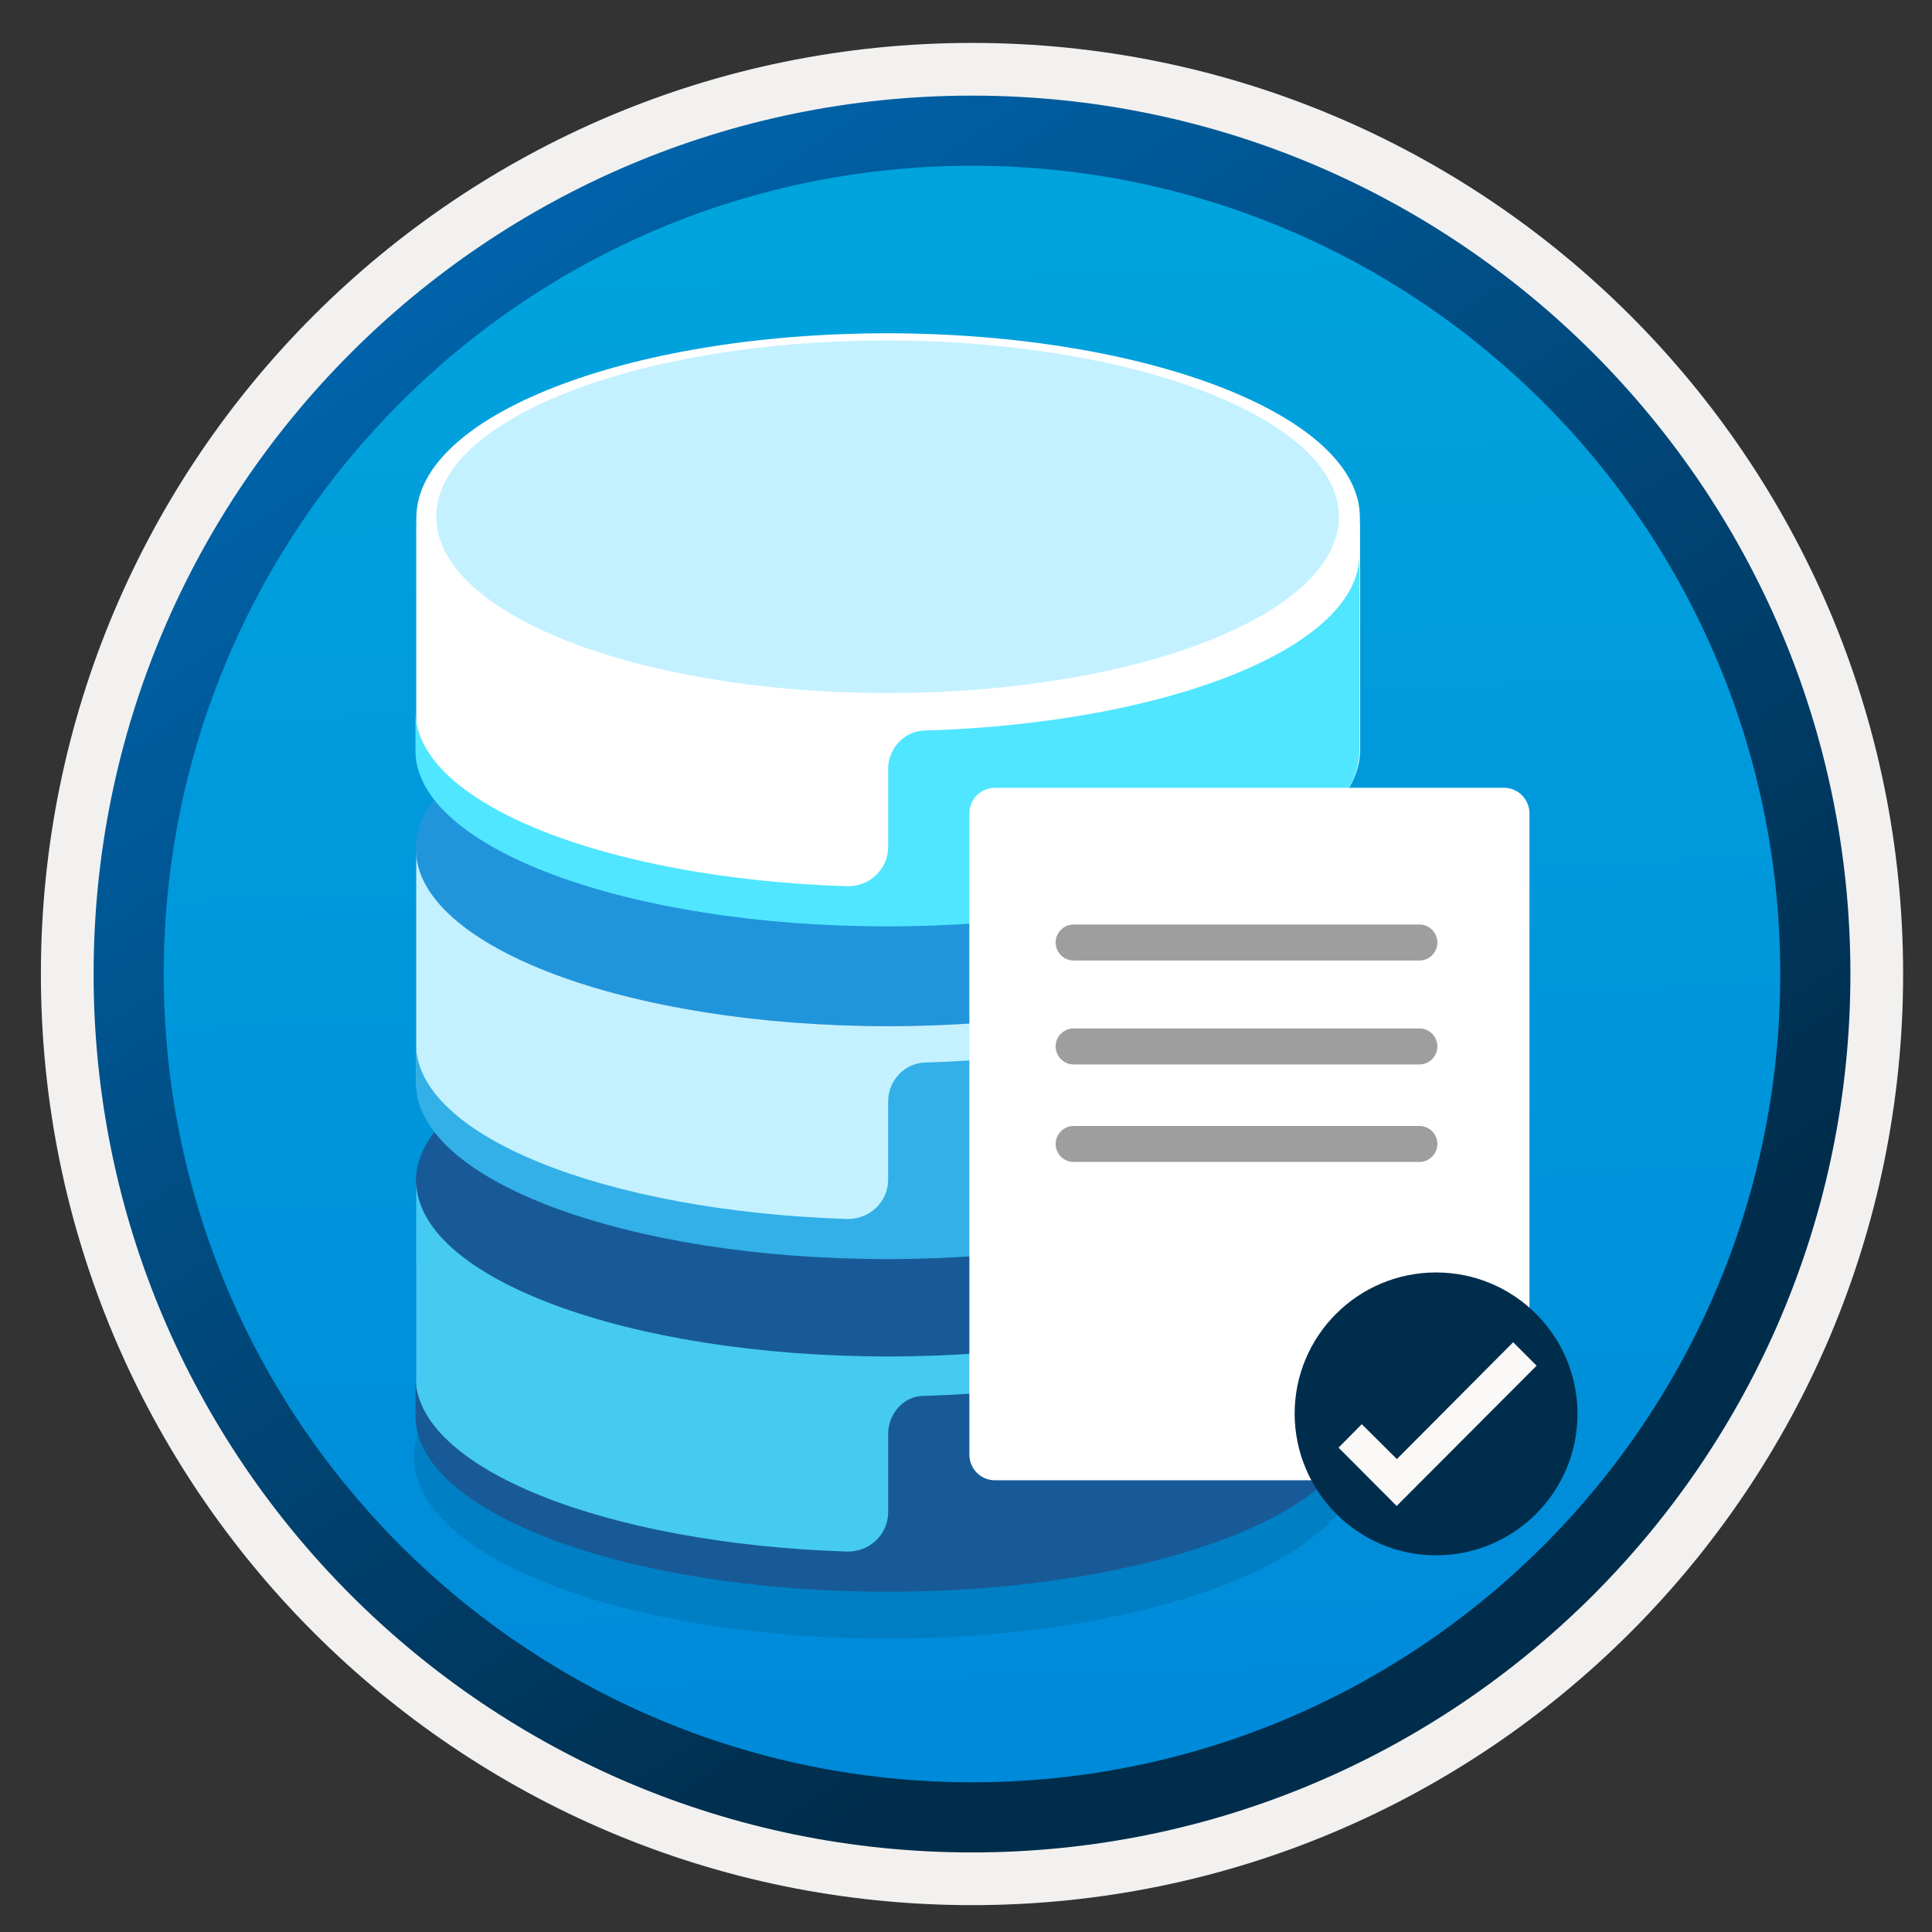
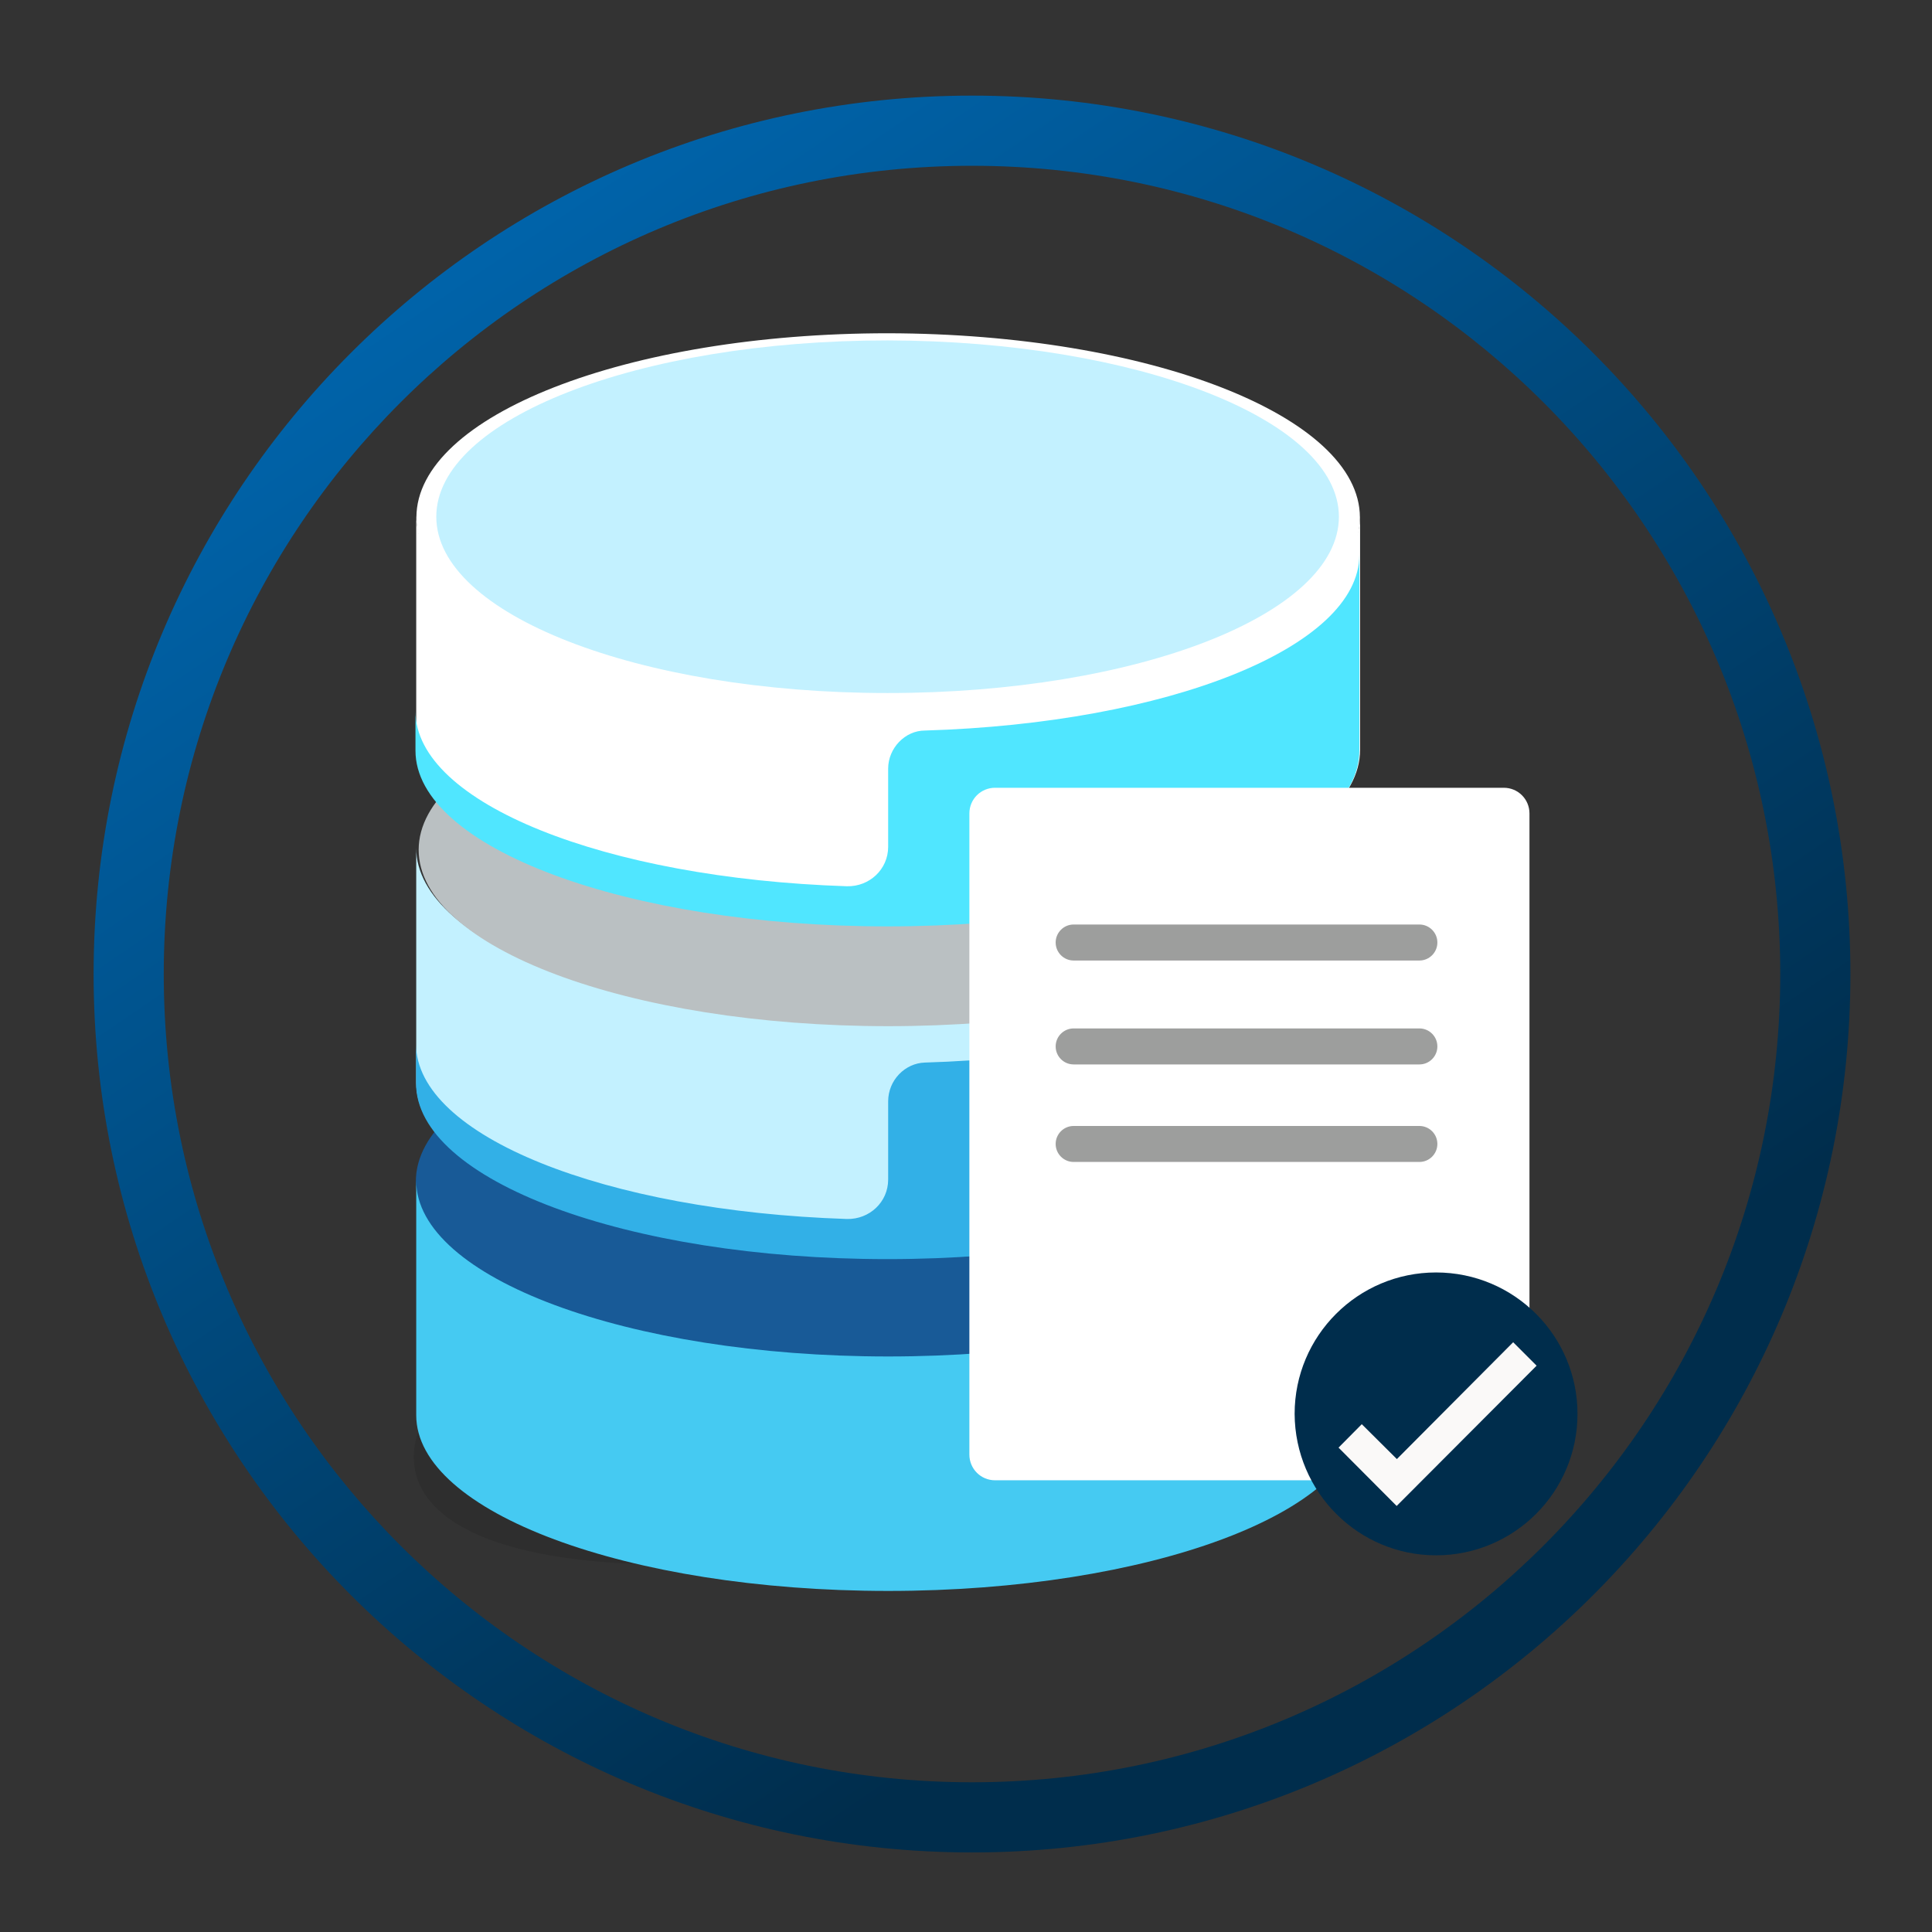
<svg xmlns="http://www.w3.org/2000/svg" width="103" height="103" viewBox="0 0 103 103" fill="none">
  <rect x="0" y="0" width="103" height="103" fill="#333333" stroke="none" />
-   <path d="M51.82 98.738C25.97 98.738 5.01 77.788 5.01 51.928C5.01 26.068 25.97 5.118 51.82 5.118C77.67 5.118 98.63 26.078 98.63 51.928C98.63 77.778 77.67 98.738 51.82 98.738Z" fill="url(#paint0_linear)" />
-   <path fill-rule="evenodd" clip-rule="evenodd" d="M97.72 51.928C97.72 77.278 77.17 97.828 51.82 97.828C26.47 97.828 5.92 77.278 5.92 51.928C5.92 26.578 26.47 6.028 51.82 6.028C77.17 6.028 97.72 26.578 97.72 51.928ZM51.82 2.288C79.24 2.288 101.46 24.508 101.46 51.928C101.46 79.348 79.23 101.568 51.82 101.568C24.4 101.568 2.18 79.338 2.18 51.928C2.18 24.508 24.4 2.288 51.82 2.288Z" fill="#F2F1F0" />
  <path fill-rule="evenodd" clip-rule="evenodd" d="M94.91 51.928C94.91 75.728 75.621 95.018 51.821 95.018C28.02 95.018 8.73 75.728 8.73 51.928C8.73 28.128 28.02 8.838 51.821 8.838C75.621 8.838 94.91 28.128 94.91 51.928ZM51.821 5.098C77.68 5.098 98.65 26.068 98.65 51.928C98.65 77.788 77.68 98.758 51.821 98.758C25.96 98.758 4.99 77.788 4.99 51.928C4.99 26.068 25.951 5.098 51.821 5.098Z" fill="url(#paint1_linear)" />
-   <path fill-rule="evenodd" clip-rule="evenodd" d="M72.58 77.677C72.58 83.037 61.27 87.358 47.32 87.358C33.37 87.358 22.06 83.017 22.06 77.677C22.06 72.317 33.37 67.998 47.32 67.998C61.29 67.998 72.58 72.338 72.58 77.677Z" fill="black" fill-opacity="0.103" />
+   <path fill-rule="evenodd" clip-rule="evenodd" d="M72.58 77.677C33.37 87.358 22.06 83.017 22.06 77.677C22.06 72.317 33.37 67.998 47.32 67.998C61.29 67.998 72.58 72.338 72.58 77.677Z" fill="black" fill-opacity="0.103" />
  <path fill-rule="evenodd" clip-rule="evenodd" d="M72.53 62.987C72.53 68.218 61.26 72.438 47.35 72.438C33.44 72.438 22.17 68.218 22.17 62.987C22.17 57.758 33.44 53.538 47.35 53.538C61.26 53.538 72.53 57.758 72.53 62.987Z" fill="#185A97" />
  <path d="M72.5 27.587C72.5 33.017 61.26 37.407 47.35 37.407C33.48 37.407 22.2 33.017 22.2 27.587C22.2 22.157 33.44 17.767 47.35 17.767C61.26 17.797 72.5 22.188 72.5 27.587Z" fill="white" />
  <path fill-rule="evenodd" clip-rule="evenodd" d="M47.35 72.317C33.46 72.317 22.19 68.118 22.19 62.947V75.448C22.19 80.618 33.46 84.817 47.35 84.817C61.24 84.817 72.51 80.618 72.51 75.448V62.947C72.51 68.118 61.24 72.317 47.35 72.317Z" fill="#45CAF2" />
-   <path fill-rule="evenodd" clip-rule="evenodd" d="M47.35 76.448V80.618C47.35 81.817 46.35 82.748 45.15 82.718C32.26 82.297 22.15 78.287 22.15 73.388V75.487C22.15 80.657 33.42 84.858 47.31 84.858C61.2 84.858 72.5 80.657 72.5 75.487V65.047C72.5 69.987 62.26 74.028 49.31 74.418C48.25 74.377 47.35 75.317 47.35 76.448Z" fill="#185A97" />
  <path fill-rule="evenodd" clip-rule="evenodd" d="M47.35 54.578C33.46 54.578 22.19 50.377 22.19 45.208V57.708C22.19 62.877 33.46 67.078 47.35 67.078C61.24 67.078 72.51 62.877 72.51 57.708V45.208C72.51 50.377 61.24 54.578 47.35 54.578Z" fill="#C3F1FF" />
  <path fill-rule="evenodd" clip-rule="evenodd" d="M47.35 58.718V62.888C47.35 64.088 46.35 65.017 45.15 64.987C32.26 64.567 22.18 60.557 22.18 55.657V57.758C22.18 62.928 33.42 67.127 47.31 67.127C61.2 67.127 72.47 62.928 72.47 57.758V47.278C72.47 52.218 62.26 56.258 49.31 56.648C48.25 56.678 47.35 57.587 47.35 58.718Z" fill="#32B0E7" />
  <path fill-rule="evenodd" clip-rule="evenodd" d="M72.38 45.307C72.38 50.508 61.17 54.708 47.35 54.708C33.53 54.708 22.32 50.508 22.32 45.307C22.32 40.108 33.53 35.907 47.35 35.907C61.17 35.907 72.38 40.108 72.38 45.307Z" fill="#BAC0C2" />
-   <path d="M72.55 45.248C72.55 50.477 61.27 54.708 47.36 54.708C33.45 54.708 22.17 50.477 22.17 45.248C22.17 40.017 33.45 35.788 47.36 35.788C61.27 35.788 72.55 40.017 72.55 45.248Z" fill="#2195DC" />
  <path fill-rule="evenodd" clip-rule="evenodd" d="M47.35 36.847C33.46 36.847 22.19 32.648 22.19 27.477V39.977C22.19 45.148 33.46 49.347 47.35 49.347C61.24 49.347 72.51 45.148 72.51 39.977V27.477C72.51 32.648 61.24 36.847 47.35 36.847Z" fill="white" />
  <path fill-rule="evenodd" clip-rule="evenodd" d="M47.35 40.977V45.148C47.35 46.347 46.35 47.278 45.15 47.248C32.26 46.828 22.15 42.818 22.15 37.917V40.017C22.15 45.188 33.42 49.388 47.31 49.388C61.2 49.388 72.47 45.188 72.47 40.017V29.578C72.47 34.517 62.26 38.557 49.31 38.947C48.25 38.947 47.35 39.888 47.35 40.977Z" fill="#50E6FF" />
  <path fill-rule="evenodd" clip-rule="evenodd" d="M71.38 27.547C71.38 32.748 60.62 36.947 47.32 36.947C34.04 36.947 23.26 32.748 23.26 27.547C23.26 22.348 34.02 18.148 47.32 18.148C60.62 18.177 71.38 22.378 71.38 27.547Z" fill="#C3F1FF" />
  <path d="M53.05 78.918H80.17C80.93 78.918 81.54 78.308 81.54 77.547V43.367C81.54 42.608 80.93 41.998 80.17 41.998H53.05C52.29 41.998 51.68 42.608 51.68 43.367V77.547C51.68 78.308 52.29 78.918 53.05 78.918Z" fill="white" />
  <path d="M76.63 55.788C76.63 55.258 76.2 54.828 75.67 54.828H57.24C56.71 54.828 56.28 55.258 56.28 55.788C56.28 56.318 56.71 56.748 57.24 56.748H75.67C76.2 56.748 76.63 56.318 76.63 55.788Z" fill="#9D9E9D" />
  <path d="M76.63 60.987C76.63 60.458 76.2 60.028 75.67 60.028H57.24C56.71 60.028 56.28 60.458 56.28 60.987C56.28 61.517 56.71 61.947 57.24 61.947H75.67C76.2 61.947 76.63 61.517 76.63 60.987Z" fill="#9D9E9D" />
  <path d="M75.67 49.288H57.24C56.71 49.288 56.28 49.718 56.28 50.248C56.28 50.778 56.71 51.208 57.24 51.208H75.67C76.2 51.208 76.63 50.778 76.63 50.248C76.63 49.718 76.2 49.288 75.67 49.288Z" fill="#9D9E9D" />
  <path d="M76.56 82.918C80.72 82.918 84.1 79.547 84.1 75.377C84.1 71.218 80.73 67.838 76.56 67.838C72.4 67.838 69.02 71.207 69.02 75.377C69.04 79.547 72.41 82.918 76.56 82.918Z" fill="#002D4C" />
  <path d="M80.671 71.558L74.471 77.787L72.6 75.927L71.361 77.177L74.46 80.287L81.921 72.808L80.671 71.558Z" fill="#FAF9F8" />
  <defs>
    <linearGradient id="paint0_linear" x1="50.05" y1="-12.861" x2="54.032" y2="132.909" gradientUnits="userSpaceOnUse">
      <stop stop-color="#00ABDE" />
      <stop offset="1" stop-color="#007ED8" />
    </linearGradient>
    <linearGradient id="paint1_linear" x1="3.254" y1="-19.697" x2="98.782" y2="121.184" gradientUnits="userSpaceOnUse">
      <stop stop-color="#007ED8" />
      <stop offset="0.707" stop-color="#002D4C" />
    </linearGradient>
  </defs>
</svg>